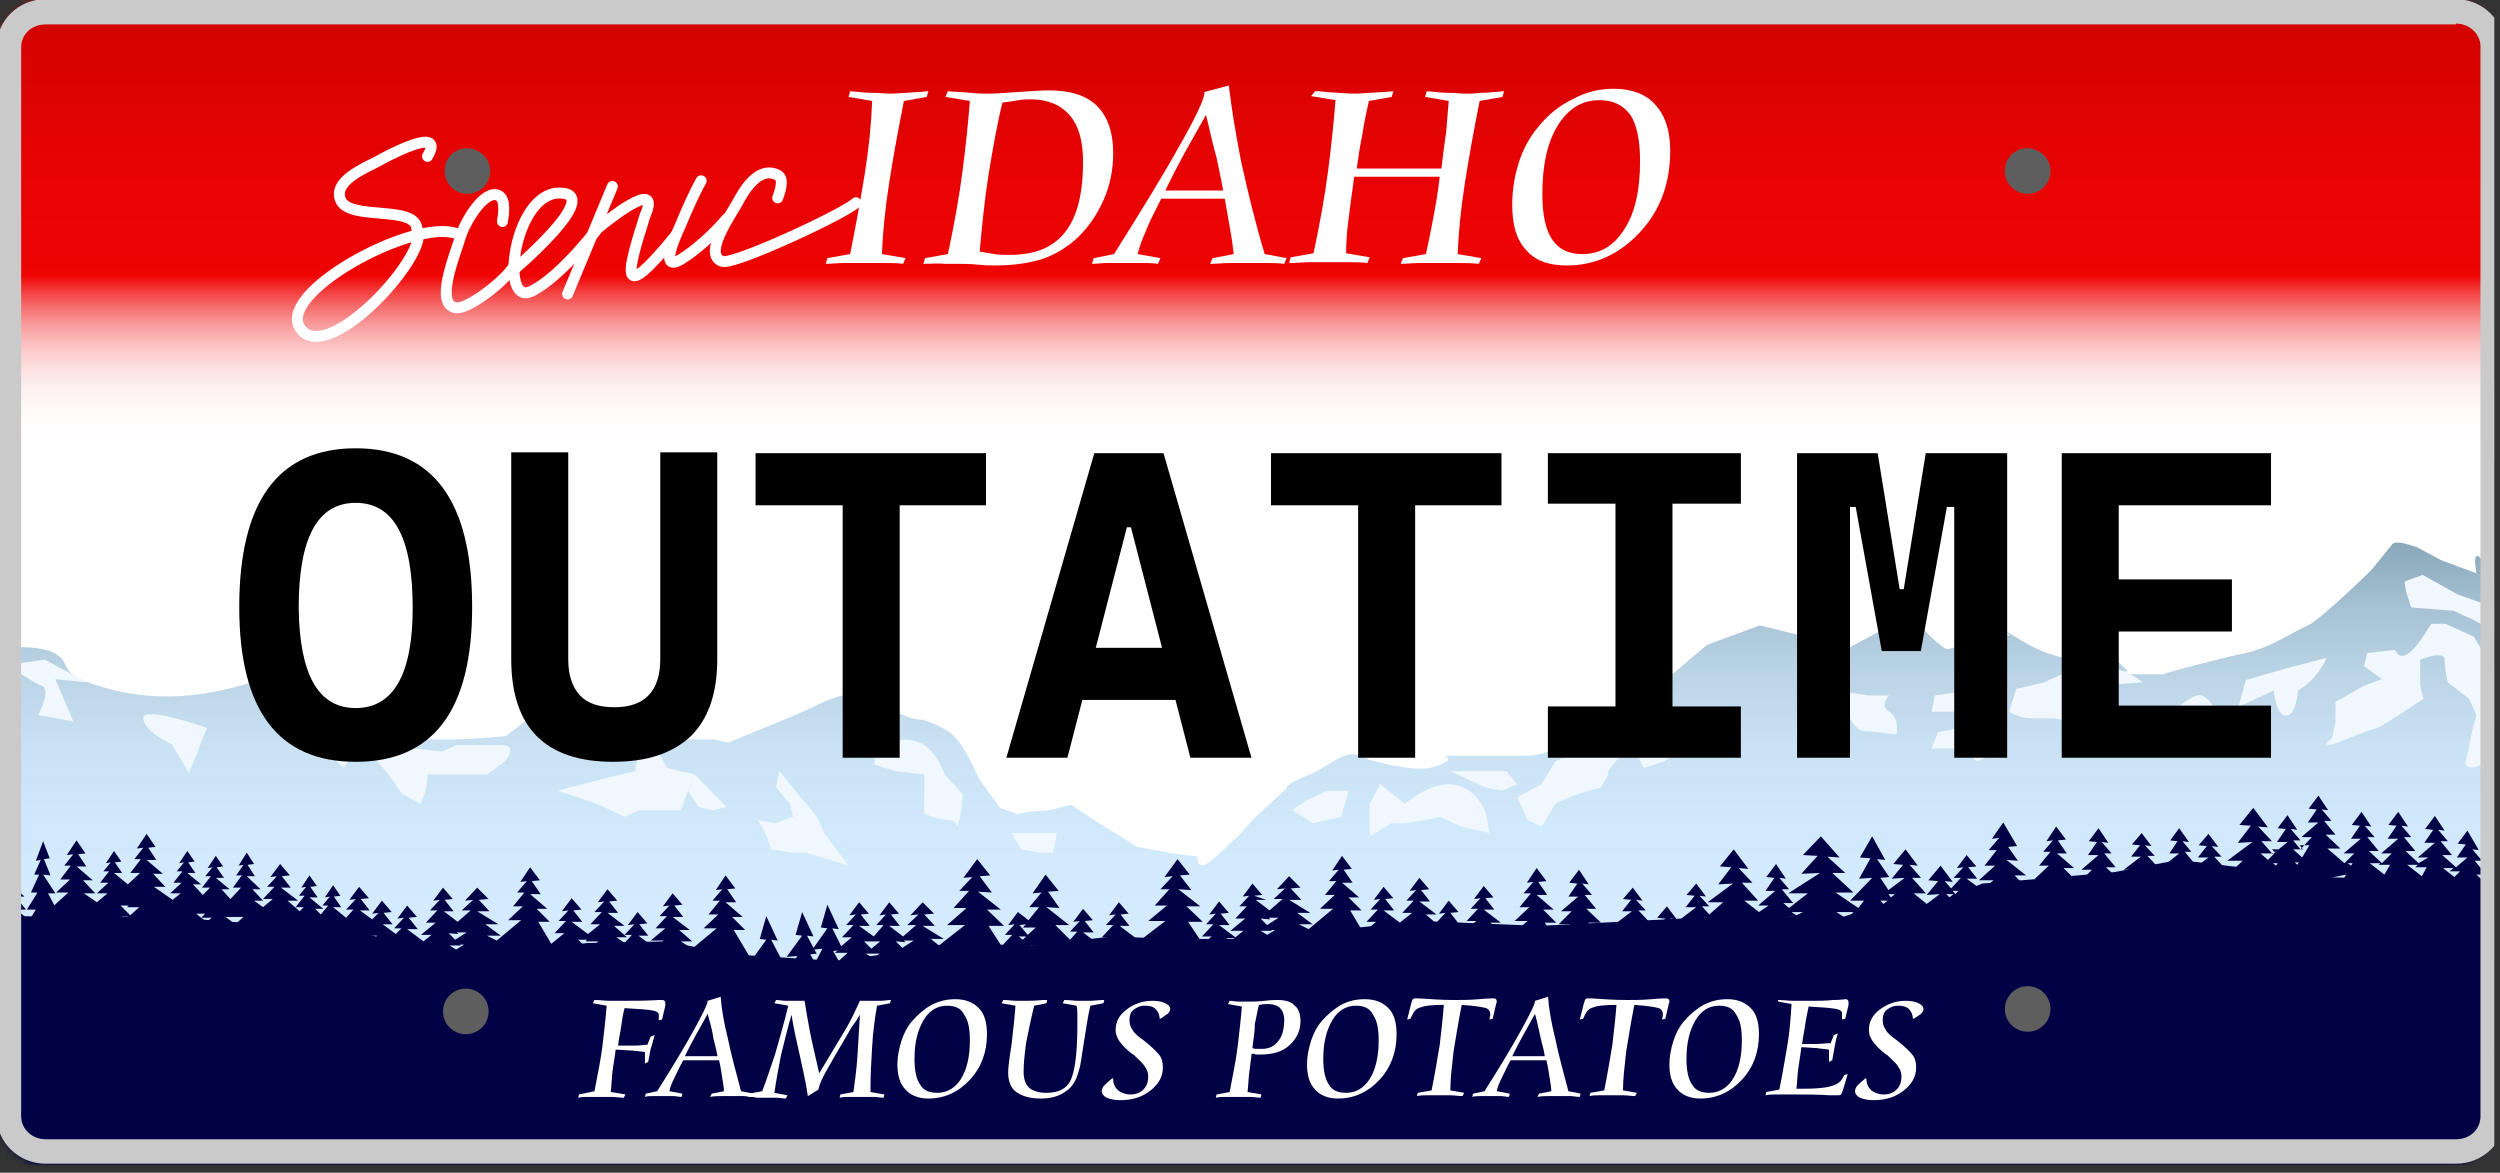
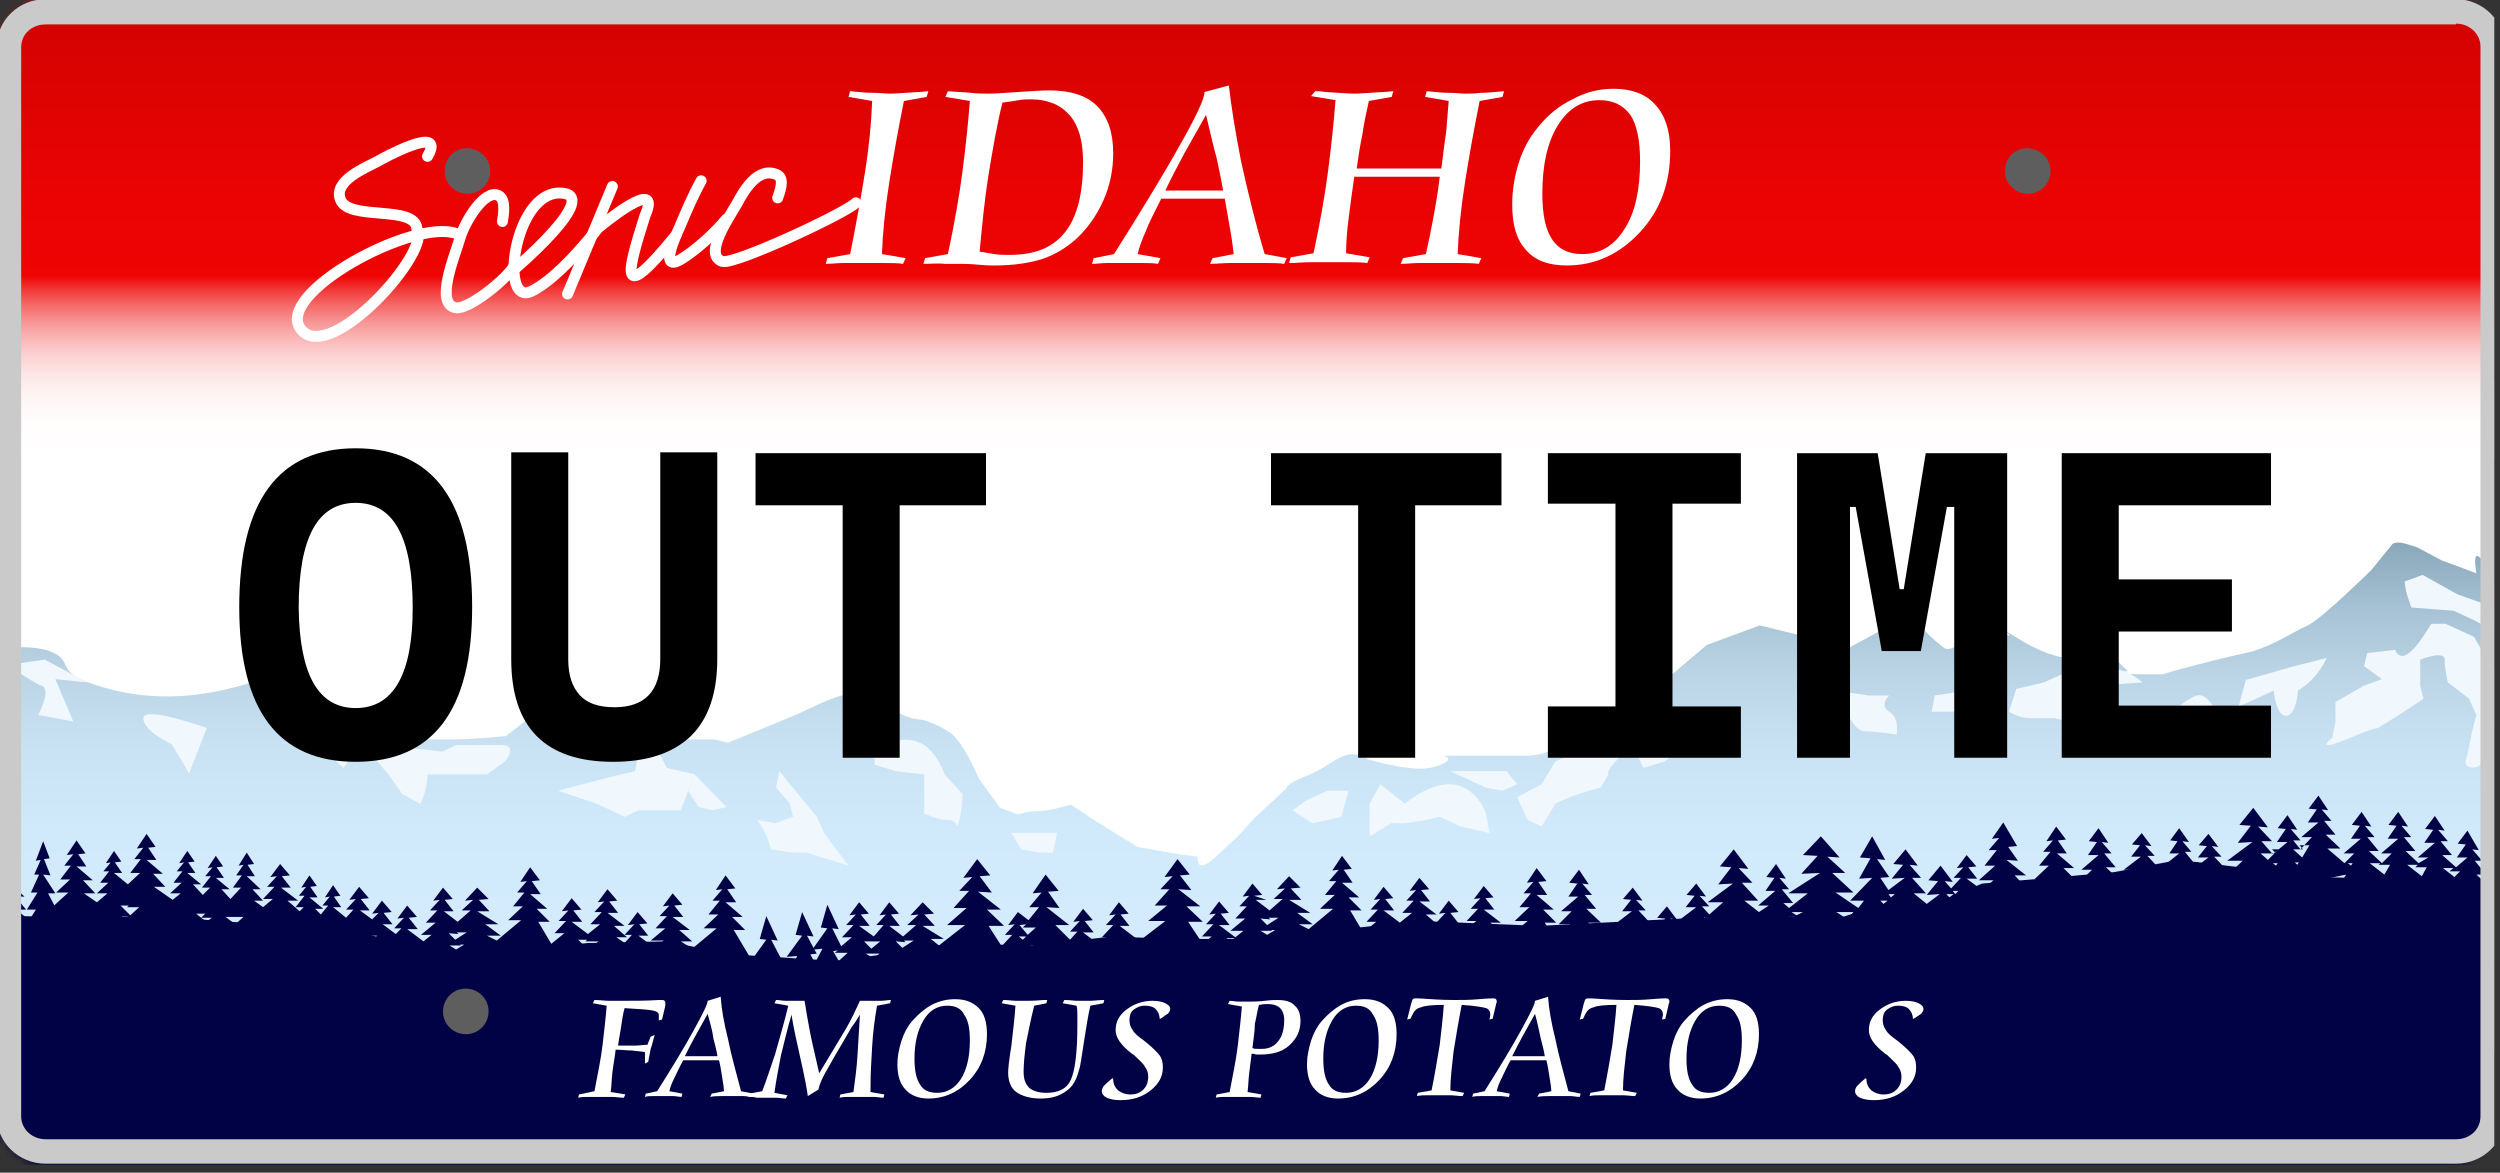
<svg xmlns="http://www.w3.org/2000/svg" width="307" height="144" viewBox="0 0 307 144" fill="none">
  <rect x="0" y="0" width="307" height="144" fill="#333333" stroke="none" />
  <g clip-path="url(#clip0_2227_4764)">
    <mask id="mask0_2227_4764" style="mask-type:luminance" maskUnits="userSpaceOnUse" x="0" y="0" width="307" height="144">
      <path d="M306.3 137.3C306.3 140.5 303.6 143.1 300.3 143.1H6C2.7 143.1 0 140.5 0 137.3V5.8C0 2.6 2.7 0 6 0H300.3C303.6 0 306.3 2.6 306.3 5.8V137.3Z" fill="white" />
    </mask>
    <g mask="url(#mask0_2227_4764)">
      <path d="M311.4 46.6H-4.2V129.4H311.4V46.6Z" fill="white" />
    </g>
    <mask id="mask1_2227_4764" style="mask-type:luminance" maskUnits="userSpaceOnUse" x="0" y="0" width="307" height="144">
      <path d="M306.3 137.3C306.3 140.5 303.6 143.1 300.3 143.1H6C2.7 143.1 0 140.5 0 137.3V5.8C0 2.6 2.7 0 6 0H300.3C303.6 0 306.3 2.6 306.3 5.8V137.3Z" fill="white" />
    </mask>
    <g mask="url(#mask1_2227_4764)">
      <path d="M-3.8 80C-3.8 80 3.2 78.8 6.2 80C9.2 81.2 6.6 82.4 11.4 84C18.7 86.5 25.6 85.7 32.7 83.2C35.6 85.9 38.1 87 41.8 88.4L46.1 86.8C46.1 86.8 46.1 88 47.4 88.4C48.7 88.8 50.4 90.8 50.4 90.8C50.4 90.8 53.4 90.8 55.6 90.8C57.8 90.8 62.1 90.4 62.1 90.4L67.3 86.4C67.3 86.4 69.9 84.4 72.5 86.4C75.1 88.4 74.7 88 76.8 89.2C79 90.4 81.1 90.8 82.9 90.8C84.6 90.8 87.7 90.8 87.7 90.8L89.4 91.2C89.4 91.2 97 88.1 97.2 88C99.4 87.1 102.1 85.5 104.4 85.2C107.9 84.7 109.4 88.2 113.3 88.4C113.3 88.4 115 88.8 116.7 90C118.4 91.2 120.2 95.6 120.2 95.6L122.8 99.2L125 100C125 100 126.3 99.6 127.6 99.6C128.9 99.6 131.5 98.8 131.5 98.8L134.5 100.8L139.7 104L141.9 104.4L144.1 104.8L147.1 105.2C147.1 105.2 146.7 107.6 149.3 105.2C151.9 102.8 151.9 102.8 151.9 102.8L154.1 100.4L158 96.8C158 96.8 157.6 96.4 160.6 95.2C163.6 94 164.9 92 167.1 92.8C169.3 93.6 166.2 92.8 169.3 93.6C172.3 94.4 174.5 94.4 174.5 94.4C174.5 94.4 176.2 94.4 177.5 93.6C178.8 92.8 175.8 92.8 178.8 92.8C181.8 92.8 181.4 92.8 183.6 92.8C185.8 92.8 187.5 92.8 187.5 92.8C187.5 92.8 190.1 92.8 191 91.6C191.9 90.4 192.3 89.6 193.6 89.2C194.9 88.8 197.1 88.4 197.1 88.4L200.1 88C200.1 88 201.4 86.4 203.1 84.8C204.8 83.2 209.6 79.2 209.6 79.2L216.1 76.8L221 78L226.2 80L231.4 77.2L233.6 76.4C233.6 76.4 234.5 75.2 235.8 76.8C237.1 78.4 238.8 79.6 238.8 79.6C238.8 79.6 239.2 80 240.5 79.2C241.8 78.4 243.5 78 243.5 78C243.5 78 245.2 77.6 246.5 78C247.8 78.4 243.9 76 247.8 78.4C251.7 80.8 253.9 80.8 253.9 80.8L256.1 80L259.6 80.8L261.3 82.4C261.3 82.4 259.1 82.8 263 82.8C266.9 82.8 266.9 82.8 266.9 82.8C266.9 82.8 262.1 83.6 269.9 81.6C277.7 79.6 275.6 80.4 277.7 79.6C279.9 78.8 281.6 77.6 283.4 76.8C285.1 76 291.2 70 291.2 70L293.8 66.8C293.8 66.8 294.2 66.4 295.5 66.8C296.8 67.2 296.8 67.2 296.8 67.2L299.8 68.8L304.1 70.4C304.1 70.4 303.2 65.6 305.8 70.4C308.4 75.2 310.1 76.8 310.1 76.8L312.7 79.6L311.8 118.1L-4.8 118.5L-3.8 80Z" fill="url(#paint0_linear_2227_4764)" />
    </g>
    <mask id="mask2_2227_4764" style="mask-type:luminance" maskUnits="userSpaceOnUse" x="0" y="0" width="307" height="144">
      <path d="M306.3 137.3C306.3 140.5 303.6 143.1 300.3 143.1H6C2.7 143.1 0 140.5 0 137.3V5.8C0 2.6 2.7 0 6 0H300.3C303.6 0 306.3 2.6 306.3 5.8V137.3Z" fill="white" />
    </mask>
    <g mask="url(#mask2_2227_4764)">
      <path d="M-0.1 81.8L5.5 81L10.7 83.8L6.8 83.4L9 88.6L4.7 87.8C4.7 87.8 6.4 84.6 5.1 84.2C3.8 83.8 -0.1 80.6 -0.1 81.8Z" fill="#F0F8FD" />
      <path d="M25.401 89.4C25.401 89.4 17.601 86.6 17.601 88.2C17.601 89.8 21.101 91.4 21.101 91.4L22.601 93.9L23.201 95L25.401 89.4Z" fill="#F0F8FD" />
      <path d="M41.3 90.7L37.9 90.3L40 92.3L42.2 94.3L43.5 92.3L41.3 90.7Z" fill="#F0F8FD" />
      <path d="M48.2 91.9L46 93.1L47.7 95.1L49.4 97.5L51.6 98.7C52.5 97.1 52.5 95.1 52.5 95.1H56.8H59.8L62 93.5C62 93.5 63.7 91.5 61.6 91.5C59.4 91.5 57.7 91.5 57.7 91.5H56L54.3 92.3L50.8 91.9H48.2Z" fill="#F0F8FD" />
      <path d="M74.6 95.5L68.5 97.1L73.3 98.7L76.7 100.3L78.4 99.5H83.6L84.5 97.1L85.3 95.1L81.9 94.3L80.2 91.1L78.4 92.3L78 94.7L76.3 95.1L74.6 95.5Z" fill="#F0F8FD" />
      <path d="M85.3 95.1L84.5 97.1L85.8 99.1L87.5 99.5L89.2 99.1L85.3 95.1Z" fill="#F0F8FD" />
      <path d="M95.7 94.7L95.3 96.7L97 98.7C97.4 100.3 97.4 100.3 97.4 100.3L95.2 101.1L93 100.7C93 100.7 93.9 101.9 94.3 103.1C94.7 104.3 94.7 104.3 94.7 104.3L97.3 104.7H99L104.2 106.3L101.2 102.3L100.3 100.3L95.7 94.7Z" fill="#F0F8FD" />
      <path d="M109.501 91.1L106.501 88.7C105.201 90.7 107.401 92.7 107.401 92.7V93.9L110.001 94.7L113.501 95.1V96.7V99.9C113.501 99.9 115.201 100.7 116.501 100.7C117.801 100.7 117.401 102.3 117.801 100.7C118.201 99.1 118.201 97.5 118.201 97.5L116.001 95.1C116.001 95.1 115.201 92.7 113.501 91.5C111.601 90.3 109.501 91.1 109.501 91.1Z" fill="#F0F8FD" />
      <path d="M129.8 102.3H124.2L125.4 104.3L127.6 104.7H129.3L129.8 102.3Z" fill="#F0F8FD" />
      <path d="M161.2 101.1L164.7 100.3L165.6 97.1H163L160.4 98.3L158.7 99.5L161.2 101.1Z" fill="#F0F8FD" />
      <path d="M172.5 98.7L169.5 96.3L168.2 98.7V100.7V102.7L170.8 101.1H172.5L175.1 100.7L176.8 100.3L179.4 101.5L182.9 102.3C182.5 99.9 182.5 99.5 181.6 98.3C180.7 97.1 178.1 94.3 172.5 98.7Z" fill="#F0F8FD" />
      <path d="M185.001 94.7H180.701H178.101L182.401 96.7L184.501 97.1L186.301 96.3L185.001 94.7Z" fill="#F0F8FD" />
      <path d="M189.301 96.3L186.301 97.9L187.601 100.7L189.301 101.5L191.001 98.7C193.201 97.5 196.601 96.7 196.601 96.7L197.501 95.1C197.501 95.1 197.101 94.7 198.801 93.1C200.501 91.5 201.801 89.1 201.801 89.1L197.101 88.3L195.401 89.9L194.501 91.9L191.001 93.5L189.301 96.3Z" fill="#F0F8FD" />
      <path d="M206.5 88.6L205.9 89L202.6 90.7L200.9 92.3L201.8 94.3L204.4 93.5L208.3 90.7L206.5 88.6Z" fill="#F0F8FD" />
      <path d="M232 85.4H229.4C229.4 85.4 227.2 85 225.9 85C224.6 85 226.8 87.4 226.8 87.4C226.8 87.4 227.7 89.8 229 89.8C230.3 89.8 232.9 90.2 232.9 90.2C232.9 90.2 233.3 88.2 232 87.4C230.7 86.6 232 85.4 232 85.4Z" fill="#F0F8FD" />
      <path d="M242.8 84.6L237.6 85.4L237.2 87.4H239.7L242.8 87V84.6Z" fill="#F0F8FD" />
-       <path d="M244.9 89L240.6 89.4L238 89.9L237.2 91.9H241L242.8 93.5L244.5 92.7L245.3 90.3L244.9 89Z" fill="#F0F8FD" />
      <path d="M251 83.8L247.6 84.6L246.7 87.4C246.7 87.4 248 88.2 249.3 88.2C250.6 88.2 252.3 88.2 252.3 88.2C255.3 89 258.3 89 258.3 89H262.2L258.3 86.6L255.3 85L257.5 84.2L263.1 83.8C263.1 83.8 261.8 82.6 260.1 82.2C258.4 81.8 258.4 81.8 258.4 81.8H255.4L251 83.8Z" fill="#F0F8FD" />
      <path d="M269.801 85.4C268.501 85.8 266.801 87.4 266.801 87.4L267.201 89.4C270.201 89.8 272.401 87.8 272.401 87.8C272.401 87.8 271.101 85 269.801 85.4Z" fill="#F0F8FD" />
      <path d="M281.4 81.9L275.8 83.5L275.1 86L274.9 86.8L279.2 84.8C279.2 84.8 279.5 87.9 280.7 87.9C282 87.9 282.2 84.8 282.2 84.8C284.8 83.2 285.7 80.8 285.7 80.8L281.4 81.9Z" fill="#F0F8FD" />
      <path d="M294.1 79.8L290.7 80.2L290.3 81.8L292.5 83.4L290.3 84.2L286.8 86.2V88.6L286.4 90.6C286.4 90.6 283.8 92.6 288.6 90.6C293.3 88.6 290.8 90.2 293.3 88.6C295.9 87 297.6 85.8 297.6 85.8L297.2 84.2V81C297.2 81 300.2 79.8 300.2 81C300.2 82.2 300.6 83.8 300.6 83.8L303.2 85.8L304.1 87.8C303.2 91 303.2 92.2 302.8 93.4C302.4 94.6 305 94.6 305 93C305 91.4 307.2 87.4 307.2 87.4V85C307.2 85 308.5 84.6 306.8 82.6C305.1 80.6 303.8 78.2 303.8 78.2L300.3 76.6H298.6C298.4 76.6 295.4 82.6 294.1 79.8Z" fill="#F0F8FD" />
      <path d="M297.501 70.6L295.301 71.4C295.301 71.4 295.301 72.2 295.701 73.4C296.101 74.6 296.101 74.6 296.101 74.6L301.301 75L303.901 76.2C303.901 76.2 305.201 77 306.501 77.4C307.801 77.8 307.801 77.8 307.801 77.8C307.801 77.8 310.001 75.8 308.701 75.4C307.401 75 301.801 73 301.801 73L297.501 70.6Z" fill="#F0F8FD" />
    </g>
    <mask id="mask3_2227_4764" style="mask-type:luminance" maskUnits="userSpaceOnUse" x="0" y="0" width="307" height="144">
      <path d="M306.3 137.3C306.3 140.5 303.6 143.1 300.3 143.1H6C2.7 143.1 0 140.5 0 137.3V5.8C0 2.6 2.7 0 6 0H300.3C303.6 0 306.3 2.6 306.3 5.8V137.3Z" fill="white" />
    </mask>
    <g mask="url(#mask3_2227_4764)">
      <path d="M95.9 117.7L94.7 115.4L95.5 115.5L94.1 112.5L93.3 115.3L94.1 115.4L92.3 117.9L90.1 114.2H91.5L89.9 112.6H91.2L89.1 110.8H90.4L89.3 109.2L90.3 109.1L89.1 107.5L87.9 109.3L88.7 109.2L87.5 110.6H88.4L87 112.3H88.2L86.4 114H88L85 116.5L83.6 115.6H85L83.4 114.2H84.7L82.6 112.6H83.9L82.8 111.2L83.8 111.1L82.6 109.7L81.4 111.3L82.2 111.2L81 112.5H81.9L80.5 114H81.7L79.9 115.5H81.5L80.4 116.4L78.4 114.9H79.6L78.5 113.5L79.5 113.4L78.3 112L77.1 113.6L77.9 113.5L76.7 114.8H77.6L76.7 115.8L75.7 115.1H77L75.4 113.7H76.7L74.6 112.1H75.9L74.8 110.7L75.8 110.6L74.6 109.2L73.4 110.8L74.2 110.7L73 112H73.9L72.5 113.5H73.7L72.2 114.7L70.2 113.2H71.5L70.4 111.8L71.4 111.7L70.2 110.3L69 111.9L69.8 111.8L68.6 113.1H69.5L68.1 114.6H69.3L67.7 115.9L66.1 113.2H67.5L65.9 111.6H67.2L65.1 109.8H66.4L65.3 108.2L66.3 108.1L65.1 106.5L63.9 108.3L64.7 108.2L63.5 109.6H64.4L63 111.3H64.2L62.4 113H64L61 115.5L59.8 114.9H61.5L59.6 113.5H61.2L58.6 111.9H60.1L58.8 110.5L60 110.4L58.6 109L57.1 110.6L58.1 110.5L56.7 111.8H57.8L56.2 113.2L54.5 111.9H55.7L54.6 110.5L55.6 110.4L54.4 109L53.2 110.6L54 110.5L52.8 111.8H53.7L52.3 113.3H53.5L51.7 114.8H53L52 115.6L50 114.1H51.3L50.2 112.7L51.2 112.6L50 111.2L48.8 112.8L49.6 112.7L48.4 114H49.3L48.6 114.7L47 113.5H48.2L47.1 112.1L48.1 112L46.9 110.6L45.7 112.2L46.5 112.1L45.7 112.9L44.2 111.8H45.4L44.3 110.4L45.3 110.3L44.1 108.9L42.9 110.5L43.7 110.4L42.5 111.7H43.4L42.5 112.7L40.9 111.4H41.9L41 110.1L41.8 110L40.9 108.7L39.9 110.2L40.5 110.1L39.6 111.2H40.3L39.4 112.3L38.7 111.6H39.7L38 110.2H39L38.1 108.9L38.9 108.8L38 107.5L37 109L37.6 108.9L36.7 110H37.4L36.3 111.4H37.3L36.8 111.9L35.3 110.6H36.6L34.5 109H35.7L34.6 107.6L35.6 107.5L34.4 106.1L33.2 107.7L34 107.6L32.8 108.9H33.7L32.3 110.4H33.5L32.3 111.4L31.2 110.6H32.3L31 109.2H32L30.3 107.6H31.3L30.4 106.2L31.2 106.1L30.3 104.7L29.3 106.3L29.9 106.2L29 107.5H29.7L28.6 109H29.6L28.3 110.4L27.2 109.2H28.2L26.5 107.8H27.5L26.6 106.5L27.4 106.4L26.5 105.1L25.5 106.6L26.1 106.5L25.2 107.6H25.9L24.8 109H25.8L24.9 109.9L23.7 108.6H24.7L23 107.2H24L23.1 105.9L23.9 105.8L23 104.5L22 106L22.6 105.9L21.7 107H22.4L21.3 108.4H22.3L20.9 109.7H22.2L21.2 110.5L18.9 108.9H20.3L18.8 107.3H20L18 105.6H19.2L18.2 104.1L19.1 104L18 102.4L16.8 104.2L17.6 104.1L16.5 105.5H17.3L16 107.2H17.2L15.7 108.6L14 107.2H15L14.1 105.9L14.9 105.8L14 104.5L13 106L13.6 105.9L12.7 107H13.4L12.3 108.4H13.3L11.9 109.7H13.2L11.9 110.8L10.3 109.7H11.7L10.2 108.1H11.4L9.4 106.4H10.6L9.6 104.9L10.5 104.8L9.4 103.2L8.2 105L9 104.9L7.9 106.3H8.7L7.4 108H8.6L6.9 109.6H8.4L7.4 110.5L6 111.8H7L5.9 109.7H6.8L5.3 107.4L6.2 107.5L5.4 105.5L6.1 105.4L5.3 103.3L4.4 105.7L5 105.6L4.2 107.4H4.8L3.8 109.6H4.6L3.3 111.7H4.4L3.6 113L2 111.7H3.2L1.9 110.1H3L1.2 108.4H2.2L1.3 106.9L2.1 106.8L1.1 105.2L0.1 107L0.8 106.9L-0.2 108.3H0.5L-0.7 110H0.3L-1.2 111.6H0.1L-1.1 112.8L-3.1 111.1H-1.5L-3.2 109H-1.8L-4.1 106.7L-2.7 106.8L-3.9 104.8L-2.8 104.7L-4.1 102.6L-5.5 105L-4.6 104.9L-5.9 106.7H-4.9L-6.4 108.9H-5.1L-7.1 111H-5.3L-7.6 113.3L-0.3 113.2H3.3L3 114.1H6.4L6.2 114.2H12.6L12.2 113.9H16.8L15.7 113.2H21.1L20.5 113.7H24.7L24.2 114.2H28.2L28.1 114.3H33.2L31.5 115.6H36.4L35.7 116.2H39.7L38.5 117.3H42.1L41 118.1H44.2H46L43.9 119.7H47.5L46.9 120.2H53.6L51.1 118.6H52.5L51.7 117.9H57.6L57.5 117.8H59.9L69 119.6L68.5 118.8H73.5L71.5 117.6H76.7L75.4 118.7H77L74.9 120.3H81.6L79.1 118.7H80.5L79.6 117.9H83.8L83.6 118.1L92.5 119.9L92.4 120.1L95.8 119.8L94.9 118.2L95.9 117.7ZM14.9 112.5H15.8L15.4 112.9L14.9 112.5ZM16 112.4L14.8 111.2H15.8L15.6 111.4H17.1L16 112.4ZM25.2 112.2L24.7 112.7L24.1 112.2H25.2ZM24.7 112.7H26L25.4 113.2L24.7 112.7ZM28.9 113.5L27.7 112.6H28.8H29.9L28.9 113.5ZM33.4 114.1L33.2 113.9H33.7L33.4 114.1ZM36.9 113.9L36.4 114.3L35.7 113.9H36.9ZM36.9 114.6H37.4L37.2 114.8L36.9 114.6ZM40.4 114.3L40.2 114.5L40 114.3H40.4ZM40.1 114.6L39.7 115L39.2 114.6H40.1ZM42 115.7H42.5L42.3 115.9L42 115.7ZM42.8 115.4L42.3 114.9H43.4L42.8 115.4ZM42.6 114.4L42.2 114.8L41.8 114.4H42.6ZM42.9 116.3H43.2L43 116.4L42.9 116.3ZM48.4 116.9H49.1L48.7 117.2L48.4 116.9ZM48.3 116.5L48.1 116.7L47.9 116.5H48.3ZM45.6 114.9H46.3L45.8 115.5L45.2 114.9H45.6ZM45.6 116.4H46.2L45.9 116.6L45.6 116.4ZM50.9 116.9H51.9L51.4 117.3L50.9 116.9ZM56.3 114.7L56.1 114.5H57.3L55.9 115.4L55.1 114.6L56.3 114.7ZM55.2 116.1H56.6L56.5 116H57L56 116.6L55.2 116.1ZM68.1 117.6L67.7 116.9H69L68.1 117.6ZM71.1 116.9H71.8L71.5 117.1L71.1 116.9ZM72.2 116.6L71 115.4H72.1L71.9 115.6H73.5L72.2 116.6ZM79.2 116.8H80.2L79.7 117.2L79.2 116.8ZM92.9 119.1L92.2 118L93.4 117.9L92.9 119.1Z" fill="#010146" />
      <path d="M316.001 110.8L311.901 107.4H313.501L311.701 105.7H312.901L311.501 104H312.401L311.201 102.6L312.001 102.7L310.801 100.9L309.601 102.5L310.601 102.6L309.501 104.2H310.801L309.201 105.5L308.101 104.5H309.301L307.901 102.8H308.801L307.601 101.4L308.401 101.5L307.201 99.7L306.001 101.3L307.001 101.4L305.901 103H307.201L305.101 104.8H306.401L304.801 106.4H306.201L305.101 108.3L304.101 107.4H305.301L303.901 105.7H304.801L303.601 104.3L304.401 104.4L303.001 102L301.801 103.6L302.801 103.7L301.701 105.3H303.001L301.601 106.5L299.901 105H301.101L299.701 103.3H300.601L299.401 101.9L300.201 102L299.001 100.2L297.801 101.8L298.801 101.9L297.701 103.5H299.001L296.901 105.3H298.201L297.001 106L295.401 104.5H296.601L295.201 102.8H296.101L294.901 101.4L295.701 101.5L294.501 99.7L293.301 101.3L294.301 101.4L293.201 103H294.501L292.401 104.8H293.701L292.501 106L290.901 104.5H292.101L290.701 102.8H291.601L290.401 101.4L291.201 101.5L290.001 99.7L288.801 101.3L289.801 101.4L288.701 103H289.901L287.801 104.8H289.101L287.901 106L285.801 104.2H287.401L285.601 102.5H286.801L285.401 100.8H286.301L285.101 99.4L285.901 99.5L284.701 97.7L283.501 99.3L284.501 99.4L283.401 101H284.701L282.601 102.8H283.901L282.501 104.3L281.601 103.2H282.501L281.301 101.8L282.101 101.9L280.901 100.1L279.701 101.7L280.701 101.8L279.601 103.4H280.901L279.101 104.9L277.701 103.3H279.001L277.301 101.5L278.501 101.6L276.701 99.2L275.001 101.3L276.401 101.4L274.801 103.5L276.601 103.4L273.501 105.7H275.401L273.301 107.7L272.101 106.7H273.301L271.901 105.2H272.801L271.601 103.9L272.401 104L271.201 102.4L270.001 103.8L271.001 103.9L269.901 105.3H271.201L269.201 106.8L268.501 106.2H269.601L268.301 104.6H269.101L268.001 103.3L268.801 103.4L267.601 101.7L266.501 103.2L267.401 103.3L266.401 104.8H267.601L265.601 106.4H266.801L265.401 107.8L263.901 106.6H265.101L263.701 105.1H264.601L263.401 103.8L264.201 103.9L263.001 102.3L261.801 103.7L262.801 103.8L261.701 105.2H262.901L260.801 106.8H262.101L260.501 108.2H261.901L260.101 109.3L258.801 108.2H260.401L258.601 106.5H259.801L258.401 104.8H259.301L258.101 103.4L258.901 103.5L257.701 101.7L256.501 103.3L257.501 103.4L256.401 105H257.701L255.601 106.8H256.901L255.301 108.4H256.701L255.201 110.9L253.601 108.2H255.001L253.401 106.6H254.701L252.601 104.8H253.801L252.701 103.2L253.701 103.1L252.501 101.5L251.301 103.3L252.101 103.2L250.901 104.6H251.801L250.401 106.3H251.601L249.801 108H251.401L248.801 110.2L247.501 109.3H249.101L247.401 107.5H248.801L246.401 105.6L247.801 105.7L246.601 104L247.701 103.9L246.001 101L244.601 103L245.501 102.9L244.201 104.4H245.201L243.701 106.3H245.001L243.001 108.1H244.801L243.401 109.3L241.501 107.9H242.801L241.701 106.5L242.701 106.4L241.501 105L240.301 106.6L241.101 106.5L239.901 107.8H240.801L239.601 109.1L238.801 108.2L239.801 108.3L238.301 106.3L236.801 108.1L238.001 108.2L236.601 109.9L238.201 109.8L236.601 111L235.001 109.7H236.501L234.801 107.8H235.901L234.501 106.2L235.501 106.3L234.001 104.3L232.501 106.1L233.701 106.2L232.301 107.9L233.901 107.8L231.901 109.3L230.901 107.8L232.001 107.7L230.501 105.5L231.501 105.6L229.901 102.7L228.401 105.3L229.701 105.4L228.301 107.9L229.901 107.8L227.201 110.6H228.901L228.201 111.5L225.401 109.6H227.601L225.001 107.2H226.601L224.401 105.2L225.901 105.3L223.601 102.7L221.401 105L223.201 105.1L221.201 107.3L223.501 107.2L219.601 109.7H222.001L219.701 111.5L219.001 110.9H220.201L218.801 109.2H219.701L218.501 107.8L219.301 107.9L218.101 106.1L216.901 107.7L217.901 107.8L216.801 109.4H218.001L215.901 111.2H217.201L216.001 112L214.201 110.6H215.901L213.901 108.4H215.201L213.501 106.6L214.701 106.7L212.901 104.3L211.201 106.4L212.601 106.5L211.001 108.6L212.801 108.5L209.701 110.8H211.601L209.901 112.3L209.001 111.3H209.901L208.701 110L209.501 110.1L208.301 108.5L207.101 109.9L208.101 110L207.001 111.4H208.301L206.201 113H207.501L205.901 114.4H207.301L206.301 115.1L205.401 114.1H206.301L205.101 112.8L205.901 112.9L204.701 111.3L203.501 112.7L204.501 112.8L203.401 114.2H204.701L202.701 115.7L201.601 114.8H203.201L201.401 113.3H202.601L201.201 111.8H202.101L200.901 110.5L201.701 110.6L200.501 109L199.301 110.4L200.301 110.5L199.201 111.9H200.401L198.301 113.5H199.601L198.001 114.9H199.401L198.001 115.8L195.001 113.3H196.601L194.801 111.6H196.001L194.601 109.9H195.501L194.301 108.5L195.101 108.6L193.901 106.8L192.701 108.4L193.701 108.5L192.601 110.1H193.801L191.701 111.9H193.001L191.401 113.5H192.801L191.301 116L189.701 113.3H191.101L189.501 111.7H190.801L188.701 109.9H190.001L188.901 108.3L189.901 108.2L188.701 106.6L187.501 108.4L188.301 108.3L187.101 109.7H188.001L186.601 111.4H187.801L186.001 113.1H187.601L184.601 115.6L183.201 114.7H184.601L183.001 113.3H184.301L182.201 111.7H183.501L182.401 110.3L183.401 110.2L182.201 108.8L181.001 110.4L181.801 110.3L180.601 111.6H181.501L180.101 113.1H181.301L179.501 114.6H181.101L180.001 115L178.001 113.5H179.201L178.101 112.1L179.101 112L177.901 110.6L176.701 112.2L177.501 112.1L176.301 113.4H177.201L176.301 114.4L175.301 113.7H176.701L175.101 112.3H176.401L174.301 110.7H175.601L174.501 109.3L175.501 109.2L174.301 107.8L173.101 109.4L173.901 109.3L172.701 110.6H173.601L172.201 112.1H173.401L171.901 113.3L169.901 111.8H171.201L170.101 110.4L171.101 110.3L169.901 108.9L168.701 110.5L169.501 110.4L168.301 111.7H169.201L167.801 113.2H169.001L167.401 114.5L165.801 111.8H167.201L165.601 110.2H166.901L164.801 108.4H166.101L165.001 106.8L166.001 106.7L164.801 105.1L163.601 106.9L164.401 106.8L163.201 108.2H164.101L162.701 109.9H163.901L162.101 111.6H163.701L160.701 114.1L159.501 113.5H161.201L159.301 112.1H160.901L158.301 110.5H159.801L158.501 109.1L159.701 109L158.301 107.6L156.801 109.2L157.801 109.1L156.401 110.4H157.501L155.901 111.8L154.201 110.5H155.501L154.001 110L155.001 109.9L153.801 108.5L152.601 110.1L153.401 110L152.201 111.3H153.101L151.701 112.8H152.901L151.101 114.3H152.701L151.701 115.1L149.701 113.6H151.001L149.901 112.2L150.901 112.1L149.701 110.7L148.501 112.3L149.301 112.2L148.101 113.5H149.001L147.601 115H148.801L147.701 115.9L145.901 113.2H147.701L145.701 111.3H147.401L144.701 109.2L146.301 109.3L144.901 107.5L146.101 107.4L144.601 105.5L143.001 107.7L144.001 107.6L142.501 109.2H143.601L141.801 111.2H143.301L141.001 113.1H143.101L139.201 116.1L138.301 115.3H139.601L137.501 113.7H138.701L137.601 112.3L138.601 112.2L137.401 110.8L136.201 112.4L137.001 112.3L135.801 113.6H136.701L135.301 115.1H136.501L134.701 116.6H136.301L135.301 117.4L133.801 116.1H135.101L133.001 114.5H134.301L133.201 113.1L134.201 113L133.001 111.6L131.801 113.2L132.601 113.1L131.401 114.4H132.301L131.401 115.4L129.601 113.6H131.301L128.501 111.4L130.101 111.5L128.701 109.5L130.001 109.4L128.401 107.4L126.801 109.7L127.901 109.6L126.401 111.4H127.601L126.301 113L125.001 112L123.801 113.6L124.601 113.5L123.401 114.8H124.301L123.001 116.2L121.401 113.7H123.301L121.201 111.7H122.901L120.101 109.5L121.801 109.6L120.301 107.6L121.601 107.5L120.001 105.5L118.301 107.8L119.401 107.7L117.801 109.4H119.001L117.101 111.5H118.701L116.301 113.6H118.501L115.301 116.1L114.301 115.3H115.901L113.301 113.7H114.801L113.501 112.3L114.701 112.2L113.301 110.8L111.801 112.4L112.801 112.3L111.401 113.6H112.501L110.901 115L109.201 113.7H110.501L109.401 112.3L110.401 112.2L109.201 110.8L108.001 112.4L108.801 112.3L107.601 113.6H108.501L107.301 115L105.501 113.7H106.801L105.701 112.3L106.701 112.2L105.501 110.8L104.301 112.4L105.101 112.3L103.901 113.6H104.801L103.401 115.1H104.601L103.301 116.2L102.201 114L103.001 114.1L101.601 111.1L100.801 113.9L101.601 114L99.901 116.4L99.101 114.9L99.901 115L98.501 112L97.701 114.8L98.501 114.9L96.601 117.5L97.901 117.4L97.001 119.1L100.401 118.8L99.501 117.2L100.301 117.1L100.001 116.6L101.001 116.5L100.101 118.2L102.601 118L102.301 118.2H106.101H112.801L112.701 118.1H116.001L125.901 119.9L125.401 119.1H128.901L126.901 117.9H131.701L130.201 119.1H136.901L135.501 118.2H141.401L140.101 117.4L150.401 119.2L149.601 117.9H153.701L151.201 116.3H152.601L151.801 115.6H157.701L157.601 115.5H160.001L169.101 117.3L168.601 116.5H173.601L171.601 115.3H176.801L175.501 116.4H177.101L175.001 118H181.701L179.201 116.4H180.601L179.701 115.6H183.901L183.701 115.8L190.301 117.1L189.901 117.8L191.801 117.4L193.001 117.6L192.801 117.2L199.301 115.9L199.101 115.7H203.301L202.401 116.5H203.801L201.301 118.1H208.001L205.901 116.5H207.501L206.201 115.4H211.701L210.801 114.7H215.601L214.001 117.4L223.301 115.6L221.601 114.1H227.201L225.401 115.6L234.101 115.7L231.701 113.1H235.401L235.301 113.2H237.101L234.001 115.1H242.301L239.701 113.1H241.701L240.301 111.9H245.201L242.701 110.3H244.101L243.001 110H247.201L247.001 110.2L253.601 111.5L253.201 112.2L255.101 111.8L256.301 112L256.101 111.6L262.601 110.3L260.301 108.4H265.801L265.601 108.3H268.201L267.401 108.8H271.801L271.301 109.1H277.801L276.701 111L286.001 109.2L284.701 108.1L288.101 107.4L285.901 111L291.301 109.9L290.501 111.2L295.801 110.2L295.001 111.6L301.001 110.4L299.101 113.6L307.101 112L306.901 112.3L316.001 110.8ZM103.001 118L102.301 116.8L102.901 116.7L102.501 117H104.101L103.001 118ZM107.401 115.6H108.101L107.001 116.5L106.101 115.6H107.401ZM106.301 117.1H108.001L107.301 117.7L106.301 117.1ZM111.201 115.7L111.001 115.5H112.201L110.801 116.4L110.001 115.6L111.201 115.7ZM110.101 117.1H111.501L111.401 117H111.901L110.901 117.6L110.101 117.1ZM125.901 116.5H126.401L126.201 116.7L125.901 116.5ZM126.701 116.2L126.501 116.1H126.901L126.701 116.2ZM126.001 113.5L125.601 113.9H127.201L126.201 114.8L125.201 113.6L126.001 113.5ZM126.001 115L125.601 115.4L125.101 115H126.001ZM124.101 116.5L123.401 117L123.001 116.5H124.101ZM131.201 116L130.901 116.3H132.101L131.301 117L129.801 116H131.201ZM134.001 117.8H135.201L134.701 118.2L134.001 117.8ZM148.101 116.6H148.601L148.301 116.9L148.101 116.6ZM150.601 115.2H151.601L151.101 115.6L150.601 115.2ZM156.001 112.9L155.801 112.7H157.001L155.601 113.6L154.801 112.8L156.001 112.9ZM154.801 114.3H156.201L156.101 114.2H156.601L155.601 114.8L154.801 114.3ZM167.701 115.9L167.301 115.2H168.601L167.701 115.9ZM170.801 115.2H171.501L171.201 115.4L170.801 115.2ZM171.901 114.9L170.601 113.7H171.701L171.501 113.9H173.101L171.901 114.9ZM178.801 115.1H179.801L179.301 115.5L178.801 115.1ZM203.201 115.7L202.701 115.3H203.701L203.201 115.7ZM210.201 113.4L209.201 112.6H209.401L209.301 112.7H211.401L210.201 113.4ZM216.901 112.5L216.801 112.6L216.601 112.5H216.901ZM214.501 112.7H216.801L216.101 113.9L214.501 112.7ZM219.001 112.5H220.401L219.501 113L219.001 112.5ZM220.601 112.4L220.001 112H221.401L220.601 112.4ZM232.701 109.8L232.201 110.2L231.901 109.8H232.701ZM232.001 111.9L231.701 111.6H232.401L232.001 111.9ZM231.801 110.6L231.301 111L230.901 110.6H231.801ZM227.601 112L226.901 112.9L225.501 112H227.601ZM227.301 113.2H228.401L227.901 113.6L227.301 113.2ZM235.801 111.6L235.501 111.8L235.201 111.6H235.801ZM235.501 111.8H237.101L236.401 112.5L235.501 111.8ZM240.101 111L240.001 110.8H240.401L240.101 111ZM240.501 109.4L240.101 109.8L239.801 109.4H240.501ZM239.901 109.8L239.401 110.2L239.001 109.8H239.901ZM242.301 109.4H243.201L242.701 109.8L242.301 109.4ZM264.701 107.7L263.601 106.8H265.201L265.001 106.7H266.101L264.701 107.7ZM270.001 105.9L269.401 106.4L268.801 105.9H270.001ZM269.101 106.7L268.701 107.1L268.301 106.7H269.101ZM268.901 107.3H269.801L269.301 107.6L268.901 107.3ZM273.001 108.1L272.001 107.3H273.601L273.201 106.9H274.901L273.001 108.1ZM282.801 104.3L282.401 103.8H283.601L282.701 105.3L281.601 104.3H282.801ZM279.501 106.3L279.101 106H279.701L279.501 106.3ZM279.801 104.3L279.401 104.7L279.001 104.3H279.801ZM279.301 104.8L278.501 105.6L277.601 104.8H279.301ZM278.001 107H279.101L278.801 107.6L278.001 107ZM281.801 105.9H282.301L282.101 106.2L281.801 105.9ZM288.301 106H288.901L288.701 106.3L288.301 106ZM291.001 106H292.301L292.101 106.2H293.501L292.801 107.4L291.001 106ZM295.601 106.2H296.901L296.601 106.5H298.001L297.401 107.6L295.601 106.2ZM309.901 105.8L309.701 106L309.501 105.8H309.901ZM309.701 106L309.001 106.7L308.201 106H309.701ZM304.501 108.6L304.401 108.8L304.201 108.6H304.501ZM301.401 106.5L300.801 107H302.101L301.401 107.7L300.001 106.6H301.401V106.5ZM306.401 110.5L308.101 110.2L307.401 111.3L306.401 110.5Z" fill="#010146" />
    </g>
    <mask id="mask4_2227_4764" style="mask-type:luminance" maskUnits="userSpaceOnUse" x="0" y="0" width="307" height="144">
      <path d="M306.3 137.3C306.3 140.5 303.6 143.1 300.3 143.1H6C2.7 143.1 0 140.5 0 137.3V5.8C0 2.6 2.7 0 6 0H300.3C303.6 0 306.3 2.6 306.3 5.8V137.3Z" fill="white" />
    </mask>
    <g mask="url(#mask4_2227_4764)">
      <path d="M312.2 145.8L312.6 108.5L285.1 107.7L267.5 105.6L259.6 107.1L250.6 107.9L243.4 108.5L236.3 111.5L230.2 111.3L226.3 112.6L214.2 112.4L189 113.7L174.4 113.1L161.1 114.5C161.1 114.5 154.2 115.3 153.6 115.3C153 115.3 144.2 115.3 144.2 115.3L136.5 115L127.2 116.1L116.8 115.9C116.8 115.9 113 116.4 111.6 116.7C110.2 117 102.6 118 102.6 118L90 117.2L81.8 115.6L72.2 115.8L61.5 116.9L51.7 116.6L42.7 114L33.6 113.6L25.8 113L18.6 112.5L8.3 112.6L-3.6 112.4L-3.8 147" fill="#010146" />
    </g>
    <mask id="mask5_2227_4764" style="mask-type:luminance" maskUnits="userSpaceOnUse" x="0" y="0" width="307" height="144">
      <path d="M306.3 137.3C306.3 140.5 303.6 143.1 300.3 143.1H6C2.7 143.1 0 140.5 0 137.3V5.8C0 2.6 2.7 0 6 0H300.3C303.6 0 306.3 2.6 306.3 5.8V137.3Z" fill="white" />
    </mask>
    <g mask="url(#mask5_2227_4764)">
      <path d="M312.2 -2.9H-3.8V56.6H312.2V-2.9Z" fill="url(#paint1_linear_2227_4764)" />
    </g>
    <mask id="mask6_2227_4764" style="mask-type:luminance" maskUnits="userSpaceOnUse" x="0" y="0" width="307" height="144">
      <path d="M306.3 137.3C306.3 140.5 303.6 143.1 300.3 143.1H6C2.7 143.1 0 140.5 0 137.3V5.8C0 2.6 2.7 0 6 0H300.3C303.6 0 306.3 2.6 306.3 5.8V137.3Z" fill="white" />
    </mask>
    <g mask="url(#mask6_2227_4764)">
      <path d="M101.4 32.4L101.6 31.7L104.4 31.2C105.1 27.7 105.7 24.4 106.2 21.3C106.7 18.2 107 15.2 107.1 12.4L104.2 11.9L104.4 11.2C105.5 11.3 106.4 11.4 107.2 11.4C108 11.4 108.7 11.5 109.3 11.5C109.9 11.5 111.1 11.4 112.7 11.3C113.3 11.3 113.7 11.2 114 11.2L113.8 11.9L111 12.4C110.3 15.9 109.7 19.2 109.2 22.4C108.7 25.6 108.4 28.5 108.3 31.2L111.2 31.7L110.9 32.4C110.2 32.3 109.5 32.3 108.8 32.3C108.1 32.3 107.2 32.3 106.1 32.3C105.1 32.3 104.2 32.3 103.5 32.3C102.8 32.3 102.1 32.4 101.4 32.4Z" fill="white" />
      <path d="M113.4 32.4L113.6 31.7L116.4 31.2C117.2 27.5 117.8 24.1 118.2 21C118.6 17.9 118.9 15 119.1 12.4L116.1 11.9L116.4 11.2C117.4 11.3 118.3 11.3 119.2 11.4C120.1 11.5 120.8 11.5 121.4 11.5C122.2 11.5 123.4 11.4 125 11.3C126.6 11.2 127.9 11.1 128.8 11.1C131.4 11.1 133.4 11.7 134.7 13C136 14.3 136.7 16.2 136.7 18.8C136.7 20.9 136.3 22.8 135.5 24.6C134.7 26.4 133.6 28 132.2 29.3C131 30.4 129.5 31.3 128 31.8C126.4 32.3 124.5 32.6 122.1 32.6C121.8 32.6 121.1 32.6 120.1 32.5C119.1 32.4 118.2 32.4 117.5 32.4C117.1 32.4 116.6 32.4 115.9 32.4C115.4 32.3 114.5 32.4 113.4 32.4ZM120.3 30.9C120.9 31 121.5 31.1 122.1 31.2C122.7 31.3 123.3 31.3 124 31.3C127.1 31.3 129.3 30.4 130.8 28.5C132.3 26.6 133 23.7 133 19.9C133 17.4 132.5 15.5 131.4 14.2C130.3 12.9 128.7 12.2 126.6 12.2C126.1 12.2 125.6 12.2 125.1 12.3C124.5 12.4 123.9 12.5 123.1 12.6C122.4 15.4 121.9 18.4 121.4 21.4C120.9 24.5 120.6 27.7 120.3 30.9Z" fill="white" />
      <path d="M150.901 10.5C151.201 13.1 151.701 16.2 152.401 19.8C153.201 23.4 154.101 27.2 155.301 31.2L158.001 31.7L157.701 32.4C157.001 32.3 156.301 32.3 155.701 32.3C155.001 32.3 154.201 32.3 153.301 32.3C152.601 32.3 151.801 32.3 151.001 32.3C150.201 32.3 149.401 32.4 148.601 32.4L148.901 31.7L151.501 31.2C151.401 30.4 151.301 29.5 151.101 28.4C150.901 27.3 150.701 26 150.401 24.4H142.601C141.801 26 141.101 27.3 140.701 28.4C140.201 29.5 139.901 30.4 139.701 31.2L142.501 31.7L142.201 32.4C141.601 32.3 141.001 32.3 140.401 32.3C139.801 32.3 139.101 32.3 138.301 32.3C137.401 32.3 136.601 32.3 135.901 32.3C135.301 32.3 134.701 32.4 134.101 32.4L134.301 31.7L136.801 31.2C140.201 25.8 142.901 21.4 144.901 17.8C146.901 14.3 147.901 12.1 147.901 11.4V11.3L150.901 10.5ZM148.101 14.1C147.201 15.7 146.301 17.3 145.401 18.9C144.601 20.4 143.801 21.9 143.101 23.4H150.201C150.001 22.2 149.701 20.8 149.401 19.4C149.001 18 148.601 16.2 148.101 14.1Z" fill="white" />
      <path d="M161.501 11.2C161.801 11.2 162.201 11.2 162.801 11.3C164.501 11.4 165.701 11.5 166.301 11.5C166.901 11.5 168.101 11.4 169.801 11.3C170.301 11.3 170.801 11.2 171.101 11.2L170.901 11.9L168.101 12.4C167.801 13.7 167.501 15.1 167.301 16.5C167.001 17.9 166.801 19.3 166.601 20.7H177.001C177.201 19 177.401 17.5 177.601 16.1C177.701 14.8 177.801 13.5 177.901 12.4L175.001 11.9L175.201 11.2C176.301 11.3 177.201 11.4 178.001 11.4C178.801 11.4 179.401 11.5 179.901 11.5C180.401 11.5 181.101 11.5 181.801 11.4C182.601 11.4 183.501 11.3 184.701 11.2L184.501 11.9L181.701 12.4C181.001 15.9 180.401 19.2 179.901 22.4C179.401 25.6 179.101 28.5 179.001 31.2L181.901 31.7L181.601 32.4C180.801 32.3 180.001 32.3 179.201 32.3C178.401 32.3 177.601 32.3 176.801 32.3C175.801 32.3 174.901 32.3 174.201 32.3C173.501 32.3 172.701 32.4 172.001 32.4L172.301 31.7L175.101 31.2C175.401 29.9 175.701 28.4 176.001 26.8C176.301 25.2 176.601 23.5 176.801 21.7H166.301C166.001 23.7 165.801 25.4 165.601 26.9C165.401 28.4 165.301 29.8 165.301 31.1L168.201 31.6L167.901 32.3C167.201 32.2 166.401 32.2 165.701 32.2C165.001 32.2 164.101 32.2 163.101 32.2C162.401 32.2 161.601 32.2 160.801 32.2C160.001 32.2 159.201 32.3 158.301 32.3L158.501 31.6L161.301 31.1C162.101 27.4 162.701 24 163.101 20.9C163.501 17.8 163.801 14.9 164.001 12.3L161.001 11.8L161.501 11.2Z" fill="white" />
      <path d="M198.2 10.9C200.4 10.9 202.2 11.6 203.3 12.9C204.5 14.2 205.1 16.1 205.1 18.5C205.1 22.5 203.9 25.8 201.4 28.5C198.9 31.2 195.9 32.6 192.4 32.6C190.2 32.6 188.5 32 187.4 30.7C186.2 29.4 185.7 27.6 185.7 25.1C185.7 23.3 186 21.6 186.5 20C187 18.4 187.8 16.9 188.8 15.7C190 14.2 191.4 13 193.1 12.2C194.7 11.3 196.4 10.9 198.2 10.9ZM196.4 12.3C194.3 12.3 192.6 13.3 191.3 15.4C190 17.5 189.4 20.3 189.4 23.8C189.4 26.4 189.8 28.2 190.6 29.4C191.4 30.6 192.6 31.2 194.3 31.2C196.5 31.2 198.2 30.2 199.5 28.1C200.8 26.1 201.4 23.3 201.4 19.8C201.4 17.2 201 15.3 200.2 14.1C199.3 12.9 198.1 12.3 196.4 12.3Z" fill="white" />
    </g>
    <mask id="mask7_2227_4764" style="mask-type:luminance" maskUnits="userSpaceOnUse" x="0" y="0" width="307" height="144">
      <path d="M306.3 137.3C306.3 140.5 303.6 143.1 300.3 143.1H6C2.7 143.1 0 140.5 0 137.3V5.8C0 2.6 2.7 0 6 0H300.3C303.6 0 306.3 2.6 306.3 5.8V137.3Z" fill="white" />
    </mask>
    <g mask="url(#mask7_2227_4764)">
      <path d="M73 122.8C73.7 122.8 74.3 122.9 74.8 122.9C75.3 122.9 75.8 122.9 76.2 122.9C77.8 122.9 79.4 122.9 80.9 122.8C81.1 122.8 81.2 122.8 81.2 122.8C81.4 122.8 81.5 122.8 81.6 122.9C81.7 123 81.7 123.1 81.7 123.2C81.7 123.2 81.7 123.2 81.7 123.3C81.7 123.3 81.7 123.4 81.7 123.5L81.3 125.2L80.9 125.3V124.8V124.6C80.9 124.4 80.7 124.2 80.2 124.1C79.8 124 78.6 123.9 76.7 123.8C76.5 124.5 76.4 125.2 76.3 125.9C76.2 126.7 76 127.5 75.9 128.4C76 128.4 76.1 128.4 76.2 128.4C76.3 128.4 76.4 128.4 76.4 128.4C77 128.4 77.5 128.4 78 128.4C78.5 128.4 79 128.3 79.5 128.3L79.9 127.3L80.4 127.1C80.2 127.7 80.1 128.3 79.9 128.8C79.8 129.4 79.7 129.9 79.6 130.4L79.2 130.6V129.2C78.8 129.1 78.2 129.1 77.6 129C77 129 76.3 128.9 75.6 128.9C75.5 129.9 75.3 130.8 75.2 131.7C75.1 132.6 75.1 133.3 75 134.1L76.8 134.4L76.6 134.8C76.1 134.8 75.6 134.7 75.1 134.7C74.6 134.7 74.2 134.7 73.7 134.7C73.1 134.7 72.6 134.7 72.2 134.7C71.8 134.7 71.4 134.7 71 134.8L71.1 134.4L73 134C73.4 131.9 73.8 130 74 128.3C74.2 126.5 74.4 124.9 74.5 123.5L72.8 123.2L73 122.8Z" fill="white" />
      <path d="M88.5 122.4C88.6 123.9 88.9 125.6 89.4 127.6C89.8 129.6 90.4 131.7 91 134L92.5 134.3L92.4 134.7C92 134.7 91.6 134.6 91.3 134.6C90.9 134.6 90.5 134.6 89.9 134.6C89.5 134.6 89.1 134.6 88.6 134.6C88.2 134.6 87.7 134.6 87.2 134.7L87.4 134.3L88.9 134C88.9 133.6 88.8 133 88.7 132.4C88.6 131.8 88.5 131 88.3 130.2H83.9C83.4 131.1 83.1 131.8 82.8 132.4C82.5 133 82.3 133.5 82.2 134L83.8 134.3L83.7 134.7C83.4 134.7 83 134.6 82.7 134.6C82.4 134.6 82 134.6 81.5 134.6C81 134.6 80.5 134.6 80.2 134.6C79.8 134.6 79.5 134.6 79.2 134.7L79.3 134.3L80.7 134C82.6 131 84.1 128.5 85.2 126.5C86.3 124.5 86.9 123.3 86.9 122.9L88.5 122.4ZM86.9 124.5C86.4 125.4 85.9 126.3 85.4 127.2C84.9 128.1 84.5 128.9 84.1 129.7H88.1C88 129 87.8 128.3 87.6 127.5C87.5 126.6 87.2 125.6 86.9 124.5Z" fill="white" />
      <path d="M91.9 134.7L92 134.3L93.6 134C94.1 132.7 94.6 131.2 95.2 129.4C95.7 127.6 96.3 125.6 96.8 123.5L95.1 123.2L95.3 122.8C95.7 122.8 96.1 122.9 96.5 122.9C96.9 122.9 97.3 122.9 97.7 122.9C97.8 122.9 98 122.9 98.1 122.9C98.2 122.9 98.5 122.9 98.8 122.9C99 124.1 99.2 125.4 99.5 126.9C99.8 128.4 100.2 130 100.6 131.8L103.9 126.3C104.2 125.8 104.5 125.2 104.8 124.6C105.1 124 105.3 123.5 105.6 122.9C105.7 122.9 105.9 122.9 106.2 122.9C106.5 122.9 106.8 122.9 107 122.9C107.4 122.9 107.8 122.9 108.2 122.9C108.6 122.9 109 122.8 109.4 122.8L109.3 123.2L107.7 123.5C107.4 125.2 107.2 126.8 107.1 128.5C107 130.2 106.9 131.8 106.9 133.5V134.1L108.6 134.4L108.5 134.8C108.1 134.8 107.7 134.7 107.3 134.7C106.9 134.7 106.4 134.7 105.7 134.7C105.2 134.7 104.7 134.7 104.3 134.7C103.9 134.7 103.5 134.7 103.1 134.8L103.2 134.4L104.8 134.1C105 132.7 105.2 131.2 105.3 129.6C105.4 128 105.5 126.4 105.6 124.6C105.3 125.1 105 125.6 104.6 126.1C104.3 126.6 103.9 127.3 103.5 128L102.5 129.7C101.9 130.8 101.4 131.6 101.1 132.2C100.8 132.8 100.6 133.3 100.5 133.8L99.2 134.6C99.1 133.8 98.8 132.2 98.3 130C97.8 127.8 97.4 126 97.2 124.6C96.7 126.3 96.3 128 95.9 129.6C95.6 131.2 95.3 132.7 95.1 134.2L96.7 134.5L96.5 134.9C96.1 134.9 95.7 134.8 95.3 134.8C94.9 134.8 94.5 134.8 94.2 134.8C93.7 134.8 93.2 134.8 92.9 134.8C92.6 134.7 92.3 134.7 91.9 134.7Z" fill="white" />
      <path d="M117.3 122.7C118.6 122.7 119.5 123.1 120.2 123.8C120.9 124.5 121.2 125.6 121.2 127C121.2 129.2 120.5 131.1 119.1 132.6C117.7 134.1 116 134.9 114 134.9C112.8 134.9 111.8 134.5 111.2 133.8C110.5 133.1 110.2 132 110.2 130.7C110.2 129.7 110.4 128.8 110.7 127.8C111 126.9 111.4 126.1 112 125.4C112.7 124.6 113.5 123.9 114.4 123.4C115.4 122.9 116.3 122.7 117.3 122.7ZM116.3 123.5C115.1 123.5 114.1 124.1 113.4 125.3C112.7 126.5 112.3 128 112.3 130C112.3 131.4 112.5 132.5 113 133.2C113.4 133.9 114.1 134.2 115.1 134.2C116.3 134.2 117.3 133.6 118 132.5C118.7 131.4 119.1 129.8 119.1 127.8C119.1 126.3 118.9 125.3 118.4 124.6C118 123.8 117.3 123.5 116.3 123.5Z" fill="white" />
      <path d="M123 123.2L123.2 122.8C123.8 122.8 124.4 122.9 124.8 122.9C125.2 122.9 125.6 122.9 126 122.9C126.4 122.9 127.1 122.9 128.1 122.8C128.3 122.8 128.5 122.8 128.6 122.8L128.5 123.2L127 123.5C126.6 125.1 126.3 126.6 126 128.1C125.8 129.6 125.7 130.7 125.7 131.6C125.7 132.5 125.9 133.1 126.4 133.6C126.9 134 127.6 134.2 128.5 134.2C130 134.2 131 133.7 131.5 132.6C132 131.5 132.3 129.3 132.3 125.9C132.3 125.4 132.3 125 132.3 124.6C132.3 124.2 132.3 123.9 132.2 123.5L130.5 123.2L130.7 122.8C131.4 122.8 131.9 122.9 132.3 122.9C132.7 122.9 133 122.9 133.2 122.9C133.4 122.9 133.7 122.9 134 122.9C134.3 122.9 134.9 122.8 135.6 122.8L135.5 123.2L133.9 123.5C133.6 124.7 133.4 126.2 133.1 128C132.8 129.8 132.7 130.9 132.5 131.4C132.2 132.6 131.7 133.5 130.9 134C130.1 134.6 129.1 134.9 127.8 134.9C126.5 134.9 125.5 134.6 124.8 134.1C124.1 133.6 123.8 132.7 123.8 131.7C123.8 131.3 123.9 130.2 124.2 128.4C124.4 126.6 124.6 125 124.7 123.5L123 123.2Z" fill="white" />
      <path d="M142.5 125.1H142.4C142.4 124.6 142.2 124.2 141.9 123.9C141.6 123.6 141.1 123.5 140.6 123.5C140 123.5 139.6 123.7 139.2 124C138.8 124.3 138.7 124.8 138.7 125.3C138.7 125.7 138.8 126.1 139.1 126.5C139.3 126.9 139.8 127.3 140.5 127.8C141.5 128.6 142.1 129.2 142.4 129.6C142.7 130 142.8 130.5 142.8 131.1C142.8 132.2 142.3 133.1 141.3 133.9C140.3 134.7 139.1 135.1 137.6 135.1C136.9 135.1 136.4 135 135.9 134.8C135.5 134.6 135.3 134.3 135.3 134C135.3 133.8 135.4 133.5 135.6 133.3C135.8 133.1 136.1 132.8 136.6 132.4L136.7 132.5C136.7 133.1 136.9 133.5 137.3 133.9C137.7 134.2 138.2 134.4 138.8 134.4C139.5 134.4 140 134.2 140.4 133.8C140.8 133.4 141 132.9 141 132.2C141 131.8 140.9 131.4 140.6 131C140.4 130.6 139.9 130.2 139.4 129.7C139.3 129.6 139.2 129.5 139 129.4C137.6 128.3 137 127.4 137 126.5C137 125.5 137.4 124.7 138.3 124C139.2 123.3 140.3 122.9 141.5 122.9C142.2 122.9 142.7 123 143.1 123.2C143.5 123.4 143.7 123.6 143.7 123.9C143.7 124.1 143.6 124.3 143.4 124.5C143.3 124.5 143 124.8 142.5 125.1Z" fill="white" />
      <path d="M153.7 129.4C153.6 130.2 153.5 131 153.4 131.8C153.3 132.6 153.3 133.3 153.2 134.1L154.9 134.4L154.8 134.8C154.4 134.8 154 134.7 153.5 134.7C153.1 134.7 152.6 134.7 152 134.7C151.4 134.7 150.9 134.7 150.5 134.7C150.1 134.7 149.7 134.7 149.3 134.8L149.4 134.4L151 134.1C151.4 132 151.8 130.1 152 128.4C152.2 126.6 152.4 125 152.5 123.6L150.8 123.3L151 122.9C151.4 122.9 151.7 123 152.1 123C152.5 123 152.8 123 153.2 123C153.8 123 154.5 123 155.3 122.9C156.1 122.8 156.6 122.8 156.9 122.8C157.8 122.8 158.6 123 159 123.5C159.5 123.9 159.7 124.6 159.7 125.4C159.7 126.6 159.2 127.6 158.3 128.4C157.4 129.2 156.2 129.5 154.7 129.5C154.5 129.5 154.4 129.5 154.2 129.5C154.1 129.4 153.9 129.4 153.7 129.4ZM153.8 128.7C154 128.8 154.2 128.8 154.4 128.8C154.6 128.8 154.8 128.8 155 128.8C155.8 128.8 156.5 128.5 157 127.8C157.5 127.2 157.7 126.3 157.7 125.2C157.7 124.6 157.5 124.1 157.2 123.8C156.9 123.5 156.4 123.3 155.7 123.3C155.4 123.3 155.1 123.3 154.7 123.4C154.6 123.4 154.6 123.4 154.6 123.4C154.4 124.1 154.3 124.9 154.1 125.7C154.1 126.7 153.9 127.7 153.8 128.7Z" fill="white" />
      <path d="M167.6 122.7C168.9 122.7 169.8 123.1 170.5 123.8C171.2 124.5 171.5 125.6 171.5 127C171.5 129.2 170.8 131.1 169.4 132.6C168 134.1 166.3 134.9 164.3 134.9C163.1 134.9 162.1 134.5 161.5 133.8C160.8 133.1 160.5 132 160.5 130.7C160.5 129.7 160.7 128.8 161 127.8C161.3 126.9 161.7 126.1 162.3 125.4C163 124.6 163.8 123.9 164.7 123.4C165.6 122.9 166.6 122.7 167.6 122.7ZM166.5 123.5C165.3 123.5 164.3 124.1 163.6 125.3C162.9 126.5 162.5 128 162.5 130C162.5 131.4 162.7 132.5 163.2 133.2C163.6 133.9 164.3 134.2 165.3 134.2C166.5 134.2 167.5 133.6 168.2 132.5C168.9 131.4 169.3 129.8 169.3 127.8C169.3 126.3 169.1 125.3 168.6 124.6C168.2 123.8 167.5 123.5 166.5 123.5Z" fill="white" />
      <path d="M183.7 123.4L183.3 125.1L182.9 125.2L183 124.7V124.5C183 124.2 182.8 123.9 182.5 123.8C182.2 123.7 181.1 123.5 179.5 123.4C179.1 125.4 178.8 127.3 178.5 129.1C178.3 130.9 178.1 132.5 178.1 133.9L179.8 134.2L179.6 134.6C179.1 134.6 178.6 134.5 178.1 134.5C177.6 134.5 177.2 134.5 176.7 134.5C176.1 134.5 175.6 134.5 175.2 134.5C174.8 134.5 174.4 134.5 174 134.6L174.1 134.2L175.8 133.9C176.2 131.9 176.5 130.1 176.8 128.3C177 126.5 177.2 124.9 177.3 123.4C175.9 123.4 174.9 123.5 174.5 123.7C174 123.8 173.7 124.1 173.5 124.5L173.2 125.1L172.8 125.2L173.3 123.2C173.4 123 173.4 122.8 173.5 122.7C173.6 122.6 173.7 122.6 173.8 122.6C173.8 122.6 174 122.6 174.2 122.6C175.6 122.7 177.1 122.8 178.6 122.8C179.5 122.8 180.5 122.8 181.6 122.7C182.7 122.6 183.3 122.6 183.4 122.6C183.5 122.6 183.6 122.6 183.7 122.7C183.8 122.8 183.8 122.9 183.8 123.1C183.7 123.3 183.7 123.3 183.7 123.4Z" fill="white" />
      <path d="M190.1 122.4C190.2 123.9 190.5 125.6 191 127.6C191.4 129.6 192 131.7 192.6 134L194.1 134.3L194 134.7C193.6 134.7 193.2 134.6 192.9 134.6C192.5 134.6 192.1 134.6 191.5 134.6C191.1 134.6 190.7 134.6 190.2 134.6C189.8 134.6 189.3 134.6 188.8 134.7L189 134.3L190.5 134C190.5 133.6 190.4 133 190.3 132.4C190.2 131.8 190.1 131 189.9 130.2H185.5C185 131.1 184.7 131.8 184.4 132.4C184.1 133 183.9 133.5 183.8 134L185.4 134.3L185.3 134.7C185 134.7 184.6 134.6 184.3 134.6C184 134.6 183.6 134.6 183.1 134.6C182.6 134.6 182.1 134.6 181.8 134.6C181.4 134.6 181.1 134.6 180.8 134.7L180.9 134.3L182.3 134C184.2 131 185.7 128.5 186.8 126.5C187.9 124.5 188.5 123.3 188.5 122.9L190.1 122.4ZM188.5 124.5C188 125.4 187.5 126.3 187 127.2C186.5 128.1 186.1 128.9 185.7 129.7H189.7C189.6 129 189.4 128.3 189.2 127.5C189 126.6 188.8 125.6 188.5 124.5Z" fill="white" />
      <path d="M204.9 123.4L204.5 125.1L204.1 125.2L204.2 124.7V124.5C204.2 124.2 204 123.9 203.7 123.8C203.4 123.7 202.3 123.5 200.7 123.4C200.3 125.4 200 127.3 199.7 129.1C199.5 130.9 199.3 132.5 199.3 133.9L201 134.2L200.8 134.6C200.3 134.6 199.8 134.5 199.3 134.5C198.8 134.5 198.4 134.5 197.9 134.5C197.3 134.5 196.8 134.5 196.4 134.5C196 134.5 195.6 134.5 195.2 134.6L195.3 134.2L197 133.9C197.4 131.9 197.7 130.1 198 128.3C198.2 126.5 198.4 124.9 198.5 123.4C197.1 123.4 196.1 123.5 195.7 123.7C195.2 123.8 194.9 124.1 194.7 124.5L194.4 125.1L194 125.2L194.5 123.2C194.6 123 194.6 122.8 194.7 122.7C194.8 122.6 194.9 122.6 195 122.6C195 122.6 195.2 122.6 195.4 122.6C196.8 122.7 198.3 122.8 199.8 122.8C200.7 122.8 201.7 122.8 202.8 122.7C203.9 122.6 204.5 122.6 204.6 122.6C204.7 122.6 204.8 122.6 204.9 122.7C205 122.8 205 122.9 205 123.1C204.9 123.3 204.9 123.3 204.9 123.4Z" fill="white" />
      <path d="M212.1 122.7C213.4 122.7 214.3 123.1 215 123.8C215.7 124.5 216 125.6 216 127C216 129.2 215.3 131.1 213.9 132.6C212.5 134.1 210.8 134.9 208.8 134.9C207.6 134.9 206.6 134.5 206 133.8C205.3 133.1 205 132 205 130.7C205 129.7 205.2 128.8 205.5 127.8C205.8 126.9 206.2 126.1 206.8 125.4C207.5 124.6 208.3 123.9 209.2 123.4C210.2 122.9 211.1 122.7 212.1 122.7ZM211.1 123.5C209.9 123.5 208.9 124.1 208.2 125.3C207.5 126.5 207.1 128 207.1 130C207.1 131.4 207.3 132.5 207.8 133.2C208.2 133.9 208.9 134.2 209.9 134.2C211.1 134.2 212.1 133.6 212.8 132.5C213.5 131.4 213.9 129.8 213.9 127.8C213.9 126.3 213.7 125.3 213.2 124.6C212.8 123.8 212.1 123.5 211.1 123.5Z" fill="white" />
-       <path d="M218.3 122.8C219 122.8 219.6 122.9 220.3 122.9C220.9 122.9 221.7 122.9 222.5 122.9C223.3 122.9 224.2 122.9 225.1 122.8C226 122.8 226.5 122.7 226.6 122.7C226.7 122.7 226.8 122.7 226.9 122.8C227 122.9 227 123 227 123.1C227 123.1 227 123.2 227 123.3V123.4L226.6 125.1L226.2 125.2V124.7V124.4C226.2 124.2 226 124 225.5 123.9C225 123.8 223.9 123.7 222.1 123.6C222 124.2 221.8 124.9 221.7 125.7C221.6 126.5 221.4 127.3 221.3 128.2C221.9 128.2 222.4 128.2 223 128.2C223.6 128.2 224.2 128.1 224.8 128.1L225.2 127.1L225.7 126.9C225.5 127.4 225.4 128 225.3 128.5C225.2 129.1 225.1 129.6 225 130.2L224.6 130.4V128.9C224.1 128.8 223.6 128.8 223.1 128.7C222.5 128.7 221.9 128.6 221.2 128.6C221.1 129.6 220.9 130.6 220.8 131.4C220.7 132.2 220.7 133 220.6 133.7H221H221.4C222.9 133.7 224.1 133.6 224.8 133.4C225.5 133.2 226 132.9 226.2 132.5L226.5 132L226.9 131.9L226.3 133.9C226.2 134.2 226.1 134.3 226.1 134.4C226 134.5 225.8 134.5 225.5 134.5H225.4C225.3 134.5 225.1 134.5 224.7 134.5C223.2 134.4 221.7 134.4 220.3 134.4C219.4 134.4 218.7 134.4 218.2 134.4C217.7 134.4 217.2 134.4 216.8 134.5L216.9 134.1L218.5 133.8C218.9 131.9 219.2 130 219.5 128.3C219.8 126.5 219.9 124.9 220 123.3L218.4 123L218.3 122.8Z" fill="white" />
      <path d="M235 125.1H234.9C234.9 124.6 234.7 124.2 234.4 123.9C234.1 123.6 233.6 123.5 233.1 123.5C232.5 123.5 232.1 123.7 231.7 124C231.3 124.3 231.2 124.8 231.2 125.3C231.2 125.7 231.3 126.1 231.6 126.5C231.8 126.9 232.3 127.3 233 127.8C234 128.6 234.6 129.2 234.9 129.6C235.2 130 235.3 130.5 235.3 131.1C235.3 132.2 234.8 133.1 233.8 133.9C232.8 134.7 231.6 135.1 230.1 135.1C229.4 135.1 228.9 135 228.4 134.8C228 134.6 227.8 134.3 227.8 134C227.8 133.8 227.9 133.5 228.1 133.3C228.3 133.1 228.6 132.8 229.1 132.4L229.2 132.5C229.2 133.1 229.4 133.5 229.8 133.9C230.2 134.2 230.7 134.4 231.3 134.4C232 134.4 232.5 134.2 232.9 133.8C233.3 133.4 233.5 132.9 233.5 132.2C233.5 131.8 233.4 131.4 233.1 131C232.9 130.6 232.4 130.2 231.9 129.7C231.8 129.6 231.7 129.5 231.5 129.4C230.1 128.3 229.5 127.4 229.5 126.5C229.5 125.5 229.9 124.7 230.8 124C231.7 123.3 232.8 122.9 234 122.9C234.7 122.9 235.2 123 235.6 123.2C236 123.4 236.2 123.6 236.2 123.9C236.2 124.1 236.1 124.3 235.9 124.5C235.9 124.5 235.5 124.8 235 125.1Z" fill="white" />
    </g>
    <path d="M301.6 2.9C303.3 2.9 304.6 4.2 304.6 5.7V137.1C304.6 138.7 303.3 139.9 301.6 139.9H5.6C3.9 139.9 2.6 138.6 2.6 137.1V5.8C2.6 4.2 3.9 3 5.6 3H301.6M301.6 -0.1H5.6C2.3 -0.1 -0.4 2.5 -0.4 5.7V137.1C-0.4 140.3 2.3 142.9 5.6 142.9H301.6C304.9 142.9 307.6 140.3 307.6 137.1V5.8C307.6 2.6 304.9 -0.1 301.6 -0.1Z" fill="#CACACA" />
    <path d="M52.5 19.2C54.9 15.1 46.9 19.5 46.4 19.8C44.9 20.6 40.9 22.2 41.8 24.5C42.8 27.2 51 25.1 51.2 28.1C53.1 30.8 40.6 44.8 37 40.5C33.4 36.2 50.8 26.7 56.1 28.7" stroke="white" stroke-width="1.343" stroke-miterlimit="10" stroke-linecap="round" />
    <path d="M61.7 27.2C61.8 26.5 62.2 24.5 61.2 24C59.5 23.2 57.1 27.2 56.5 29.2C55.9 31.3 53.3 37.4 56 37.8C57.6 38 62.2 34.3 63.1 32.7" stroke="white" stroke-width="1.343" stroke-miterlimit="10" stroke-linecap="round" />
    <path d="M62.899 33.3C62.899 33.3 74.299 23.7 68.699 23.7C63.099 23.7 61.299 37.6 65.199 35.8C68.999 34 73.899 27.4 73.899 27.4" stroke="white" stroke-width="1.343" stroke-miterlimit="10" stroke-linecap="round" />
    <path d="M75.2 22.9L69.7 36.1" stroke="white" stroke-width="1.343" stroke-miterlimit="10" stroke-linecap="round" />
    <path d="M73.7 27.8C73.7 27.8 81.5 21.3 79.2 26.5C77 33.5 75.8 37.7 83 28.9" stroke="white" stroke-width="1.343" stroke-miterlimit="10" stroke-linecap="round" />
    <path d="M86.1 22.2C85.1 24 84.3 25.9 83.5 27.8C83 28.9 80.8 33.6 83.7 31.8C85.5 30.7 87.9 28.5 89.2 26.9" stroke="white" stroke-width="1.343" stroke-miterlimit="10" stroke-linecap="round" />
    <path d="M95.5 24.3C95.7 23.7 96.4 22 95.5 21.5C93.1 20.3 91.3 23.5 90.5 25C89.6 26.6 86.3 31.3 88.7 32.1C90.1 32.6 104 26.1 105.1 24.9" stroke="white" stroke-width="1.343" stroke-miterlimit="10" stroke-linecap="round" />
    <path d="M60.201 21C60.201 22.5 59.001 23.8 57.401 23.8C55.901 23.8 54.601 22.6 54.601 21C54.601 19.4 55.801 18.2 57.401 18.2C59.001 18.3 60.201 19.5 60.201 21Z" fill="#5E5E5E" />
    <path d="M251.8 21C251.8 22.5 250.6 23.8 249 23.8C247.5 23.8 246.2 22.6 246.2 21C246.2 19.4 247.4 18.2 249 18.2C250.6 18.3 251.8 19.5 251.8 21Z" fill="#5E5E5E" />
    <path d="M60 124.2C60 125.7 58.8 127 57.2 127C55.7 127 54.4 125.8 54.4 124.2C54.4 122.7 55.6 121.4 57.2 121.4C58.7 121.4 60 122.6 60 124.2Z" fill="#5E5E5E" />
-     <path d="M251.8 123.9C251.8 125.4 250.6 126.7 249 126.7C247.5 126.7 246.2 125.5 246.2 123.9C246.2 122.4 247.4 121.1 249 121.1C250.6 121.1 251.8 122.4 251.8 123.9Z" fill="#5E5E5E" />
    <path d="M43.68 93.55C34.18 93.55 29.38 87.25 29.38 74.55C29.38 61.55 34.18 55.05 43.68 55.05C53.18 55.05 57.98 61.55 57.98 74.55C57.98 87.25 53.18 93.55 43.68 93.55ZM43.68 86.95C48.28 86.95 50.68 82.85 50.68 74.65C50.68 66.05 48.38 61.75 43.68 61.75C38.98 61.75 36.68 66.05 36.68 74.65C36.78 82.85 39.08 86.95 43.68 86.95Z" fill="black" />
    <path d="M75.28 93.55C66.98 93.55 62.78 89.35 62.78 80.95V55.55H69.78V80.95C69.78 82.95 70.28 84.35 71.18 85.35C72.08 86.35 73.48 86.85 75.48 86.85C79.18 86.85 81.08 84.85 81.08 80.95V55.55H88.08V80.95C88.08 85.15 86.98 88.25 84.88 90.35C82.58 92.55 79.38 93.55 75.28 93.55Z" fill="black" />
    <path d="M92.78 62.05V55.65H121.08V62.05H92.78ZM103.48 93.05V55.65H110.48V93.05H103.48Z" fill="black" />
-     <path d="M123.58 93.05L134.38 55.65H142.88L153.68 93.05H146.18L138.88 64.75H138.38L131.08 93.05H123.58ZM128.98 85.95V79.55H147.98V85.95H128.98Z" fill="black" />
    <path d="M156.08 62.05V55.65H184.38V62.05H156.08ZM166.78 93.05V55.65H173.78V93.05H166.78Z" fill="black" />
    <path d="M190.08 61.85V55.65H213.78V61.85H190.08ZM190.08 93.05V86.75H213.78V93.05H190.08ZM198.38 93.05V55.65H205.38V93.05H198.38Z" fill="black" />
    <path d="M220.68 93.05V55.65H227.18V93.05H220.68ZM231.08 79.95L227.88 62.25H226.28L226.68 55.65H230.58L233.28 72.35H233.48L234.18 79.95H231.08ZM232.68 79.95L233.48 72.35H233.78L236.48 55.65H240.38L240.78 62.25H239.08L235.88 79.95H232.68ZM239.98 93.05V55.65H246.48V93.05H239.98Z" fill="black" />
    <path d="M253.18 93.05V55.65H260.18V93.05H253.18ZM253.18 62.05V55.65H278.88V62.05H253.18ZM253.18 77.55V71.15H274.08V77.55H253.18ZM253.18 93.05V86.65H278.88V93.05H253.18Z" fill="black" />
  </g>
  <defs>
    <linearGradient id="paint0_linear_2227_4764" x1="154.472" y1="118.558" x2="154.472" y2="66.584" gradientUnits="userSpaceOnUse">
      <stop offset="0.006" stop-color="#D4ECFD" />
      <stop offset="0.318" stop-color="#D1EAFB" />
      <stop offset="0.522" stop-color="#C9E2F3" />
      <stop offset="0.695" stop-color="#BAD4E5" />
      <stop offset="0.849" stop-color="#A5C1D3" />
      <stop offset="0.992" stop-color="#8AA9BB" />
      <stop offset="1" stop-color="#88A7B9" />
    </linearGradient>
    <linearGradient id="paint1_linear_2227_4764" x1="154.243" y1="56.581" x2="154.243" y2="-2.888" gradientUnits="userSpaceOnUse">
      <stop offset="0.006" stop-color="white" />
      <stop offset="0.086" stop-color="#FFFCFC" />
      <stop offset="0.137" stop-color="#FEF4F4" />
      <stop offset="0.18" stop-color="#FDE5E5" />
      <stop offset="0.219" stop-color="#FCD0D0" />
      <stop offset="0.254" stop-color="#FAB5B5" />
      <stop offset="0.287" stop-color="#F89494" />
      <stop offset="0.319" stop-color="#F66C6C" />
      <stop offset="0.349" stop-color="#F33F3F" />
      <stop offset="0.377" stop-color="#F00C0C" />
      <stop offset="0.382" stop-color="#EF0303" />
      <stop offset="0.575" stop-color="#E90303" />
      <stop offset="0.843" stop-color="#D70302" />
      <stop offset="1" stop-color="#C90302" />
    </linearGradient>
    <clipPath id="clip0_2227_4764">
      <rect width="306.3" height="143.1" fill="white" />
    </clipPath>
  </defs>
</svg>